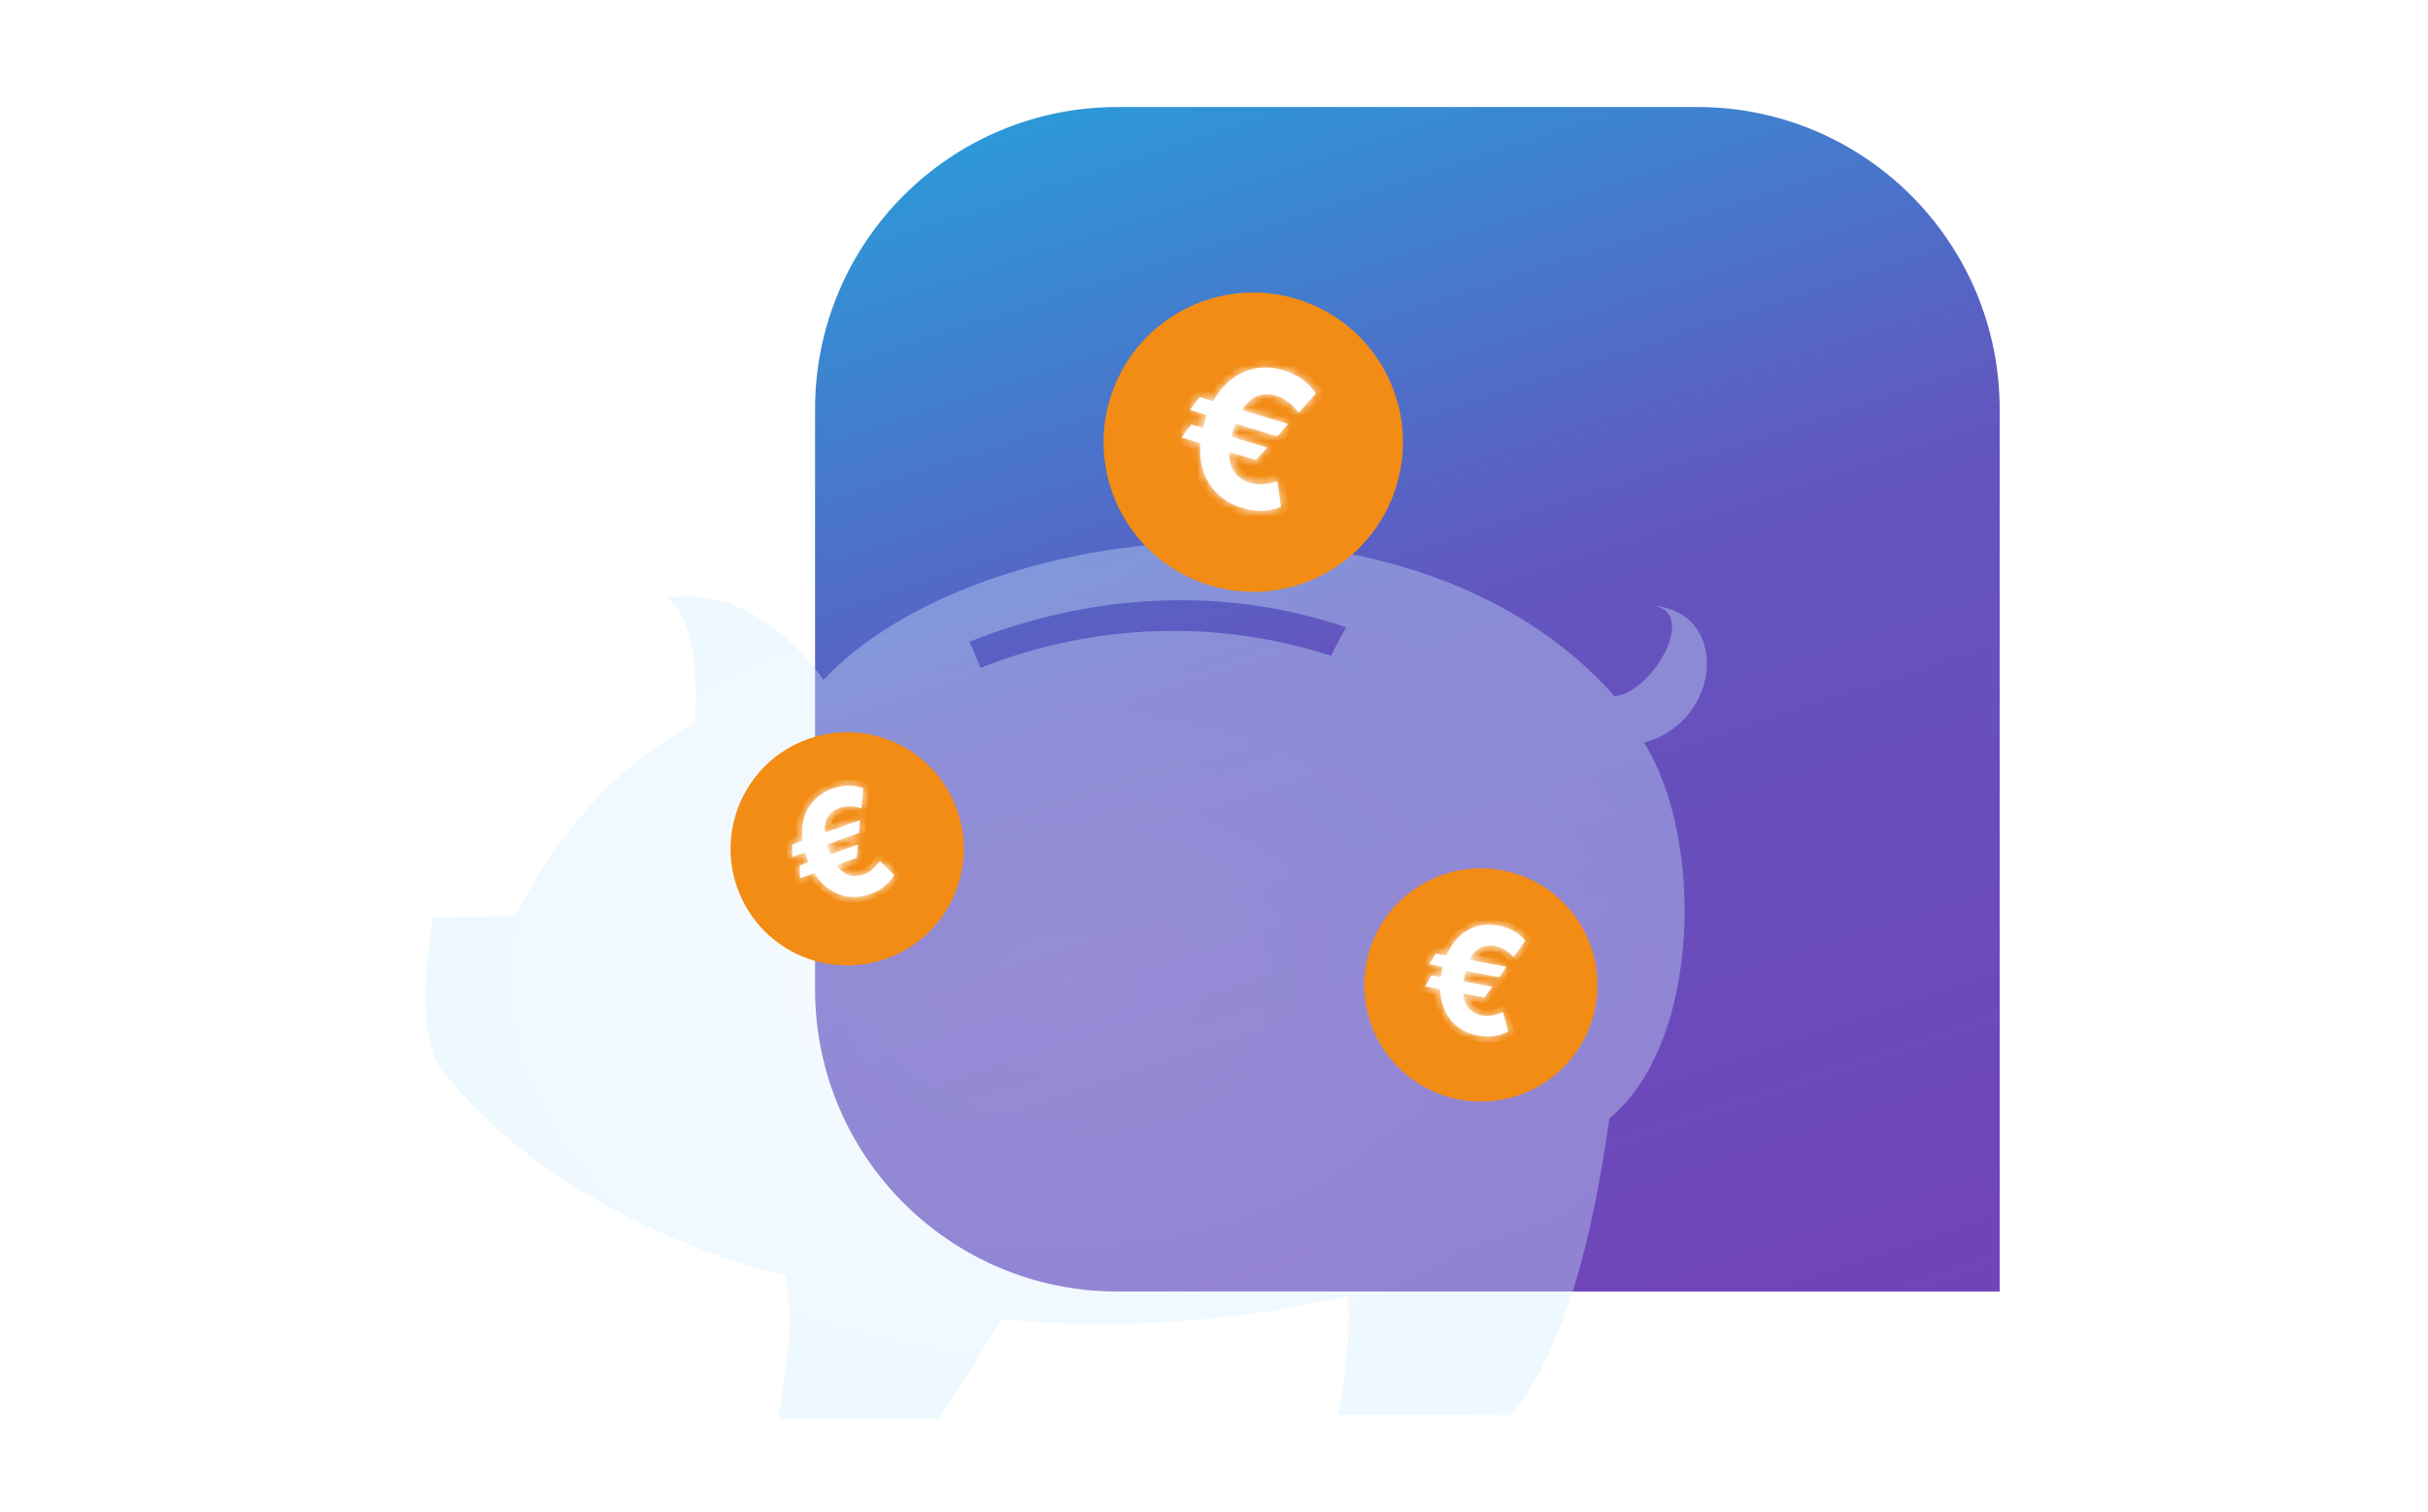
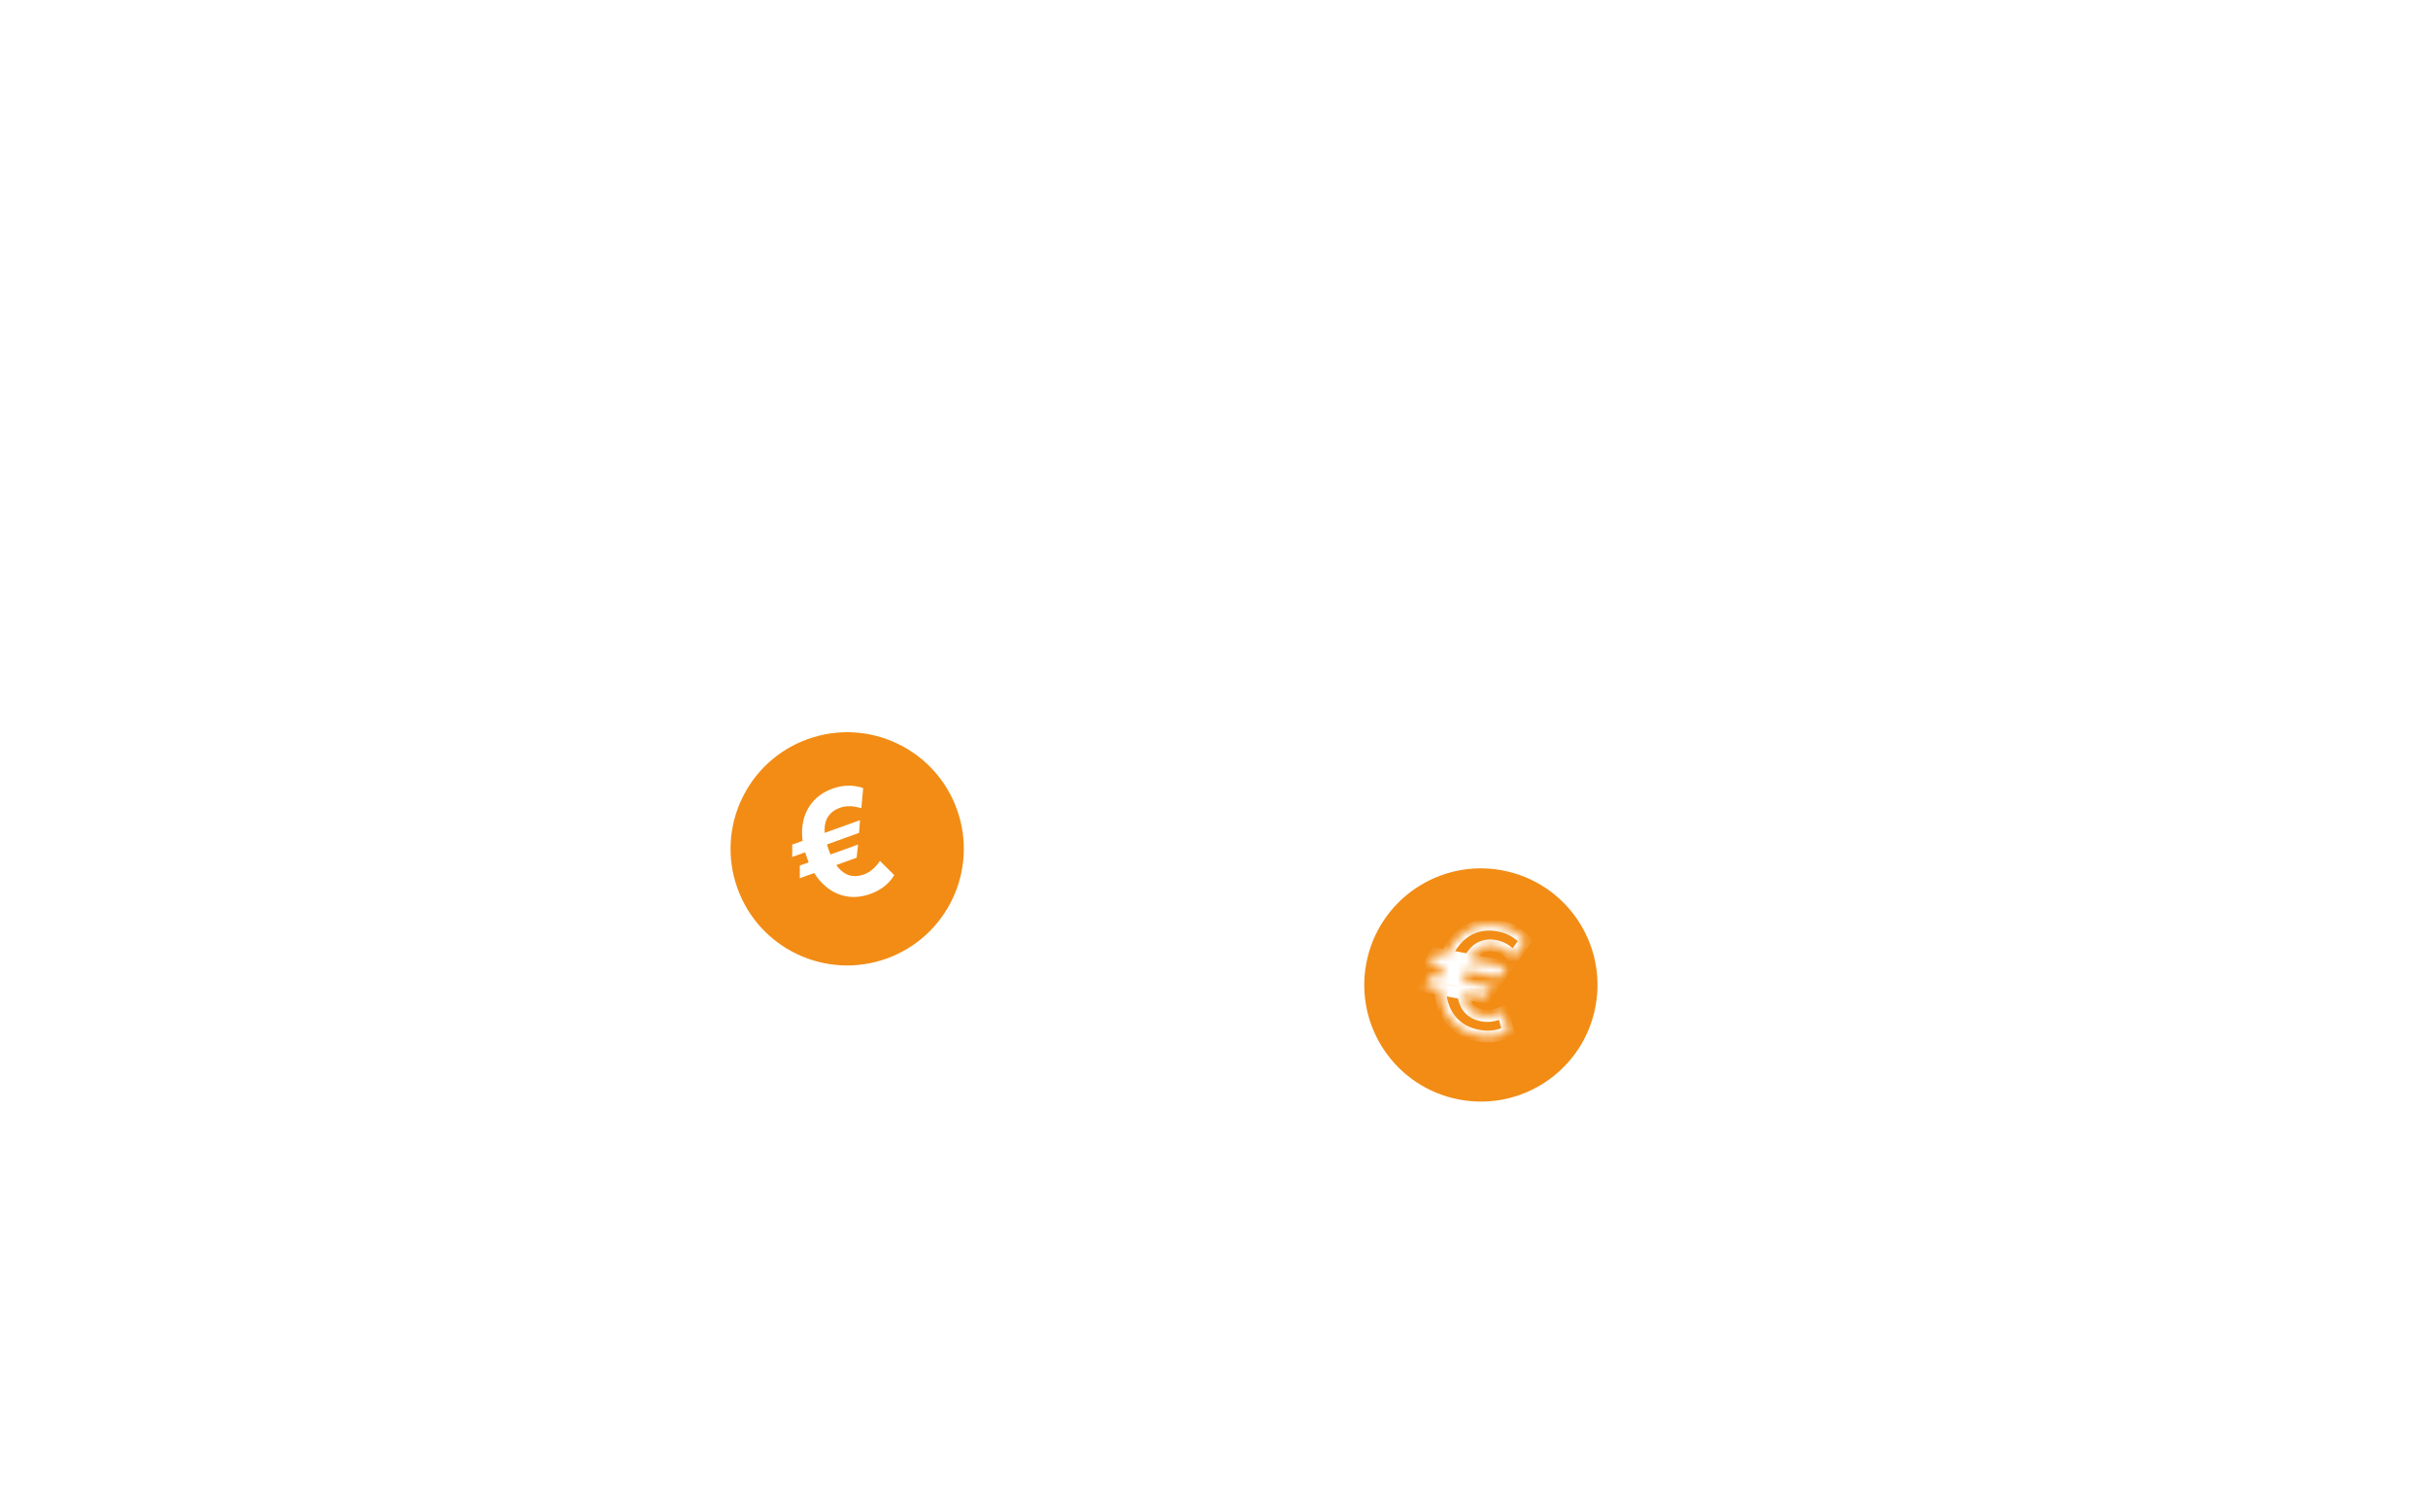
<svg xmlns="http://www.w3.org/2000/svg" width="289" height="180" viewBox="0 0 289 180" fill="none">
-   <path d="M97.016 48.712C97.016 28.846 113.12 12.742 132.985 12.742H202.046C221.912 12.742 238.016 28.846 238.016 48.712V153.742H132.985C113.12 153.742 97.016 137.638 97.016 117.773V48.712Z" fill="url(#paint0_linear_10689_87335)" />
  <g filter="url(#filter0_b_10689_87335)">
-     <path fill-rule="evenodd" clip-rule="evenodd" d="M51.48 109.279C50.289 117.804 50.181 124.137 52.671 127.602H52.725C66.582 144.788 89.019 150.85 93.458 151.797C94.54 157.454 93.566 163.435 92.619 168.875H111.591C114.16 165.318 116.3 161.784 118.527 158.108C118.74 157.756 118.954 157.403 119.169 157.048C133.324 158.347 147.885 157.264 160.416 154.26C160.822 159.213 160.037 163.977 159.279 168.415C166.117 168.433 173.01 168.451 179.956 168.469C186.614 159.7 189.591 146.926 191.567 133.123C202.528 124.11 202.826 99.671 195.681 88.412C205.127 85.868 205.966 72.39 196.331 72.092C202.393 72.281 196.98 82.295 192.19 82.891C168.264 55.772 116.192 61.591 98.031 80.915C94.026 75.556 87.801 69.954 79.573 71.172C82.605 73.959 83.011 79.454 82.713 86.111C73.376 91.064 66.555 98.967 61.413 108.954C60.502 109.125 58.702 109.131 56.726 109.138C54.944 109.144 53.021 109.15 51.48 109.279ZM158.444 78.071C145.02 73.713 130.324 74.119 116.71 79.505C116.277 78.459 115.844 77.421 115.411 76.393C130.053 70.52 145.967 69.789 160.23 74.688C159.508 75.933 158.913 77.06 158.444 78.071Z" fill="url(#paint1_radial_10689_87335)" fill-opacity="0.36" />
-   </g>
-   <circle cx="149.174" cy="52.639" r="15.808" transform="rotate(17.034 149.174 52.639)" fill="#F28C15" stroke="#F28C15" stroke-width="4.015" />
+     </g>
  <mask id="path-4-inside-1_10689_87335" fill="white">
    <path d="M153.32 50.474L152.033 51.943L141.637 48.786L142.784 47.274L153.32 50.474ZM150.846 53.281L149.469 54.765L140.636 52.083L141.795 50.532L150.846 53.281ZM156.634 46.834L154.582 49.116C154.419 48.908 154.215 48.673 153.972 48.413C153.735 48.148 153.446 47.899 153.103 47.665C152.768 47.427 152.372 47.239 151.916 47.1C151.195 46.881 150.513 46.872 149.869 47.073C149.225 47.274 148.638 47.713 148.11 48.39C147.587 49.069 147.142 50.01 146.777 51.213C146.409 52.426 146.254 53.458 146.313 54.308C146.379 55.154 146.624 55.837 147.049 56.357C147.476 56.872 148.05 57.239 148.77 57.458C149.227 57.596 149.659 57.662 150.069 57.657C150.478 57.651 150.848 57.607 151.179 57.526C151.514 57.447 151.799 57.367 152.033 57.285L152.485 60.327C151.779 60.622 151.031 60.78 150.244 60.801C149.457 60.817 148.662 60.703 147.859 60.459C146.501 60.047 145.396 59.36 144.544 58.399C143.699 57.435 143.165 56.256 142.942 54.864C142.721 53.466 142.872 51.907 143.395 50.186C143.916 48.47 144.658 47.09 145.62 46.046C146.583 45.002 147.683 44.314 148.922 43.983C150.167 43.648 151.469 43.686 152.827 44.099C153.662 44.352 154.397 44.711 155.031 45.176C155.666 45.64 156.2 46.193 156.634 46.834Z" />
  </mask>
  <path d="M153.32 50.474L152.033 51.943L141.637 48.786L142.784 47.274L153.32 50.474ZM150.846 53.281L149.469 54.765L140.636 52.083L141.795 50.532L150.846 53.281ZM156.634 46.834L154.582 49.116C154.419 48.908 154.215 48.673 153.972 48.413C153.735 48.148 153.446 47.899 153.103 47.665C152.768 47.427 152.372 47.239 151.916 47.1C151.195 46.881 150.513 46.872 149.869 47.073C149.225 47.274 148.638 47.713 148.11 48.39C147.587 49.069 147.142 50.01 146.777 51.213C146.409 52.426 146.254 53.458 146.313 54.308C146.379 55.154 146.624 55.837 147.049 56.357C147.476 56.872 148.05 57.239 148.77 57.458C149.227 57.596 149.659 57.662 150.069 57.657C150.478 57.651 150.848 57.607 151.179 57.526C151.514 57.447 151.799 57.367 152.033 57.285L152.485 60.327C151.779 60.622 151.031 60.78 150.244 60.801C149.457 60.817 148.662 60.703 147.859 60.459C146.501 60.047 145.396 59.36 144.544 58.399C143.699 57.435 143.165 56.256 142.942 54.864C142.721 53.466 142.872 51.907 143.395 50.186C143.916 48.47 144.658 47.09 145.62 46.046C146.583 45.002 147.683 44.314 148.922 43.983C150.167 43.648 151.469 43.686 152.827 44.099C153.662 44.352 154.397 44.711 155.031 45.176C155.666 45.64 156.2 46.193 156.634 46.834Z" fill="white" />
  <path d="M153.32 50.474L153.999 51.068L154.921 50.017L153.583 49.61L153.32 50.474ZM152.033 51.943L151.771 52.806L152.328 52.976L152.712 52.538L152.033 51.943ZM141.637 48.786L140.918 48.24L140.135 49.273L141.375 49.649L141.637 48.786ZM142.784 47.274L143.046 46.41L142.445 46.228L142.065 46.728L142.784 47.274ZM150.846 53.281L151.508 53.894L152.489 52.837L151.108 52.417L150.846 53.281ZM149.469 54.765L149.207 55.629L149.747 55.793L150.131 55.379L149.469 54.765ZM140.636 52.083L139.913 51.542L139.143 52.572L140.374 52.946L140.636 52.083ZM141.795 50.532L142.057 49.668L141.451 49.484L141.072 49.992L141.795 50.532ZM156.634 46.834L157.305 47.438L157.777 46.913L157.381 46.329L156.634 46.834ZM154.582 49.116L153.872 49.673L154.535 50.518L155.253 49.719L154.582 49.116ZM153.972 48.413L153.299 49.014L153.306 49.022L153.312 49.028L153.972 48.413ZM153.103 47.665L152.581 48.401L152.588 48.405L152.594 48.41L153.103 47.665ZM149.869 47.073L149.6 46.211L149.6 46.211L149.869 47.073ZM148.11 48.39L147.398 47.835L147.395 47.839L148.11 48.39ZM146.313 54.308L145.413 54.37L145.413 54.377L146.313 54.308ZM147.049 56.357L146.351 56.929L146.355 56.934L147.049 56.357ZM150.069 57.657L150.056 56.754L150.069 57.657ZM151.179 57.526L150.971 56.648L150.964 56.65L151.179 57.526ZM152.033 57.285L152.926 57.152L152.766 56.074L151.736 56.433L152.033 57.285ZM152.485 60.327L152.833 61.16L153.481 60.889L153.378 60.194L152.485 60.327ZM150.244 60.801L150.262 61.703L150.268 61.703L150.244 60.801ZM144.544 58.399L143.865 58.994L143.869 58.998L144.544 58.399ZM142.942 54.864L142.051 55.005L142.051 55.006L142.942 54.864ZM145.62 46.046L146.284 46.658L146.284 46.658L145.62 46.046ZM148.922 43.983L149.155 44.855L149.156 44.854L148.922 43.983ZM155.031 45.176L155.564 44.447L155.564 44.447L155.031 45.176ZM152.641 49.879L151.355 51.348L152.712 52.538L153.999 51.068L152.641 49.879ZM152.296 51.079L141.899 47.922L141.375 49.649L151.771 52.806L152.296 51.079ZM142.356 49.331L143.503 47.819L142.065 46.728L140.918 48.24L142.356 49.331ZM142.522 48.138L153.058 51.337L153.583 49.61L143.046 46.41L142.522 48.138ZM150.184 52.667L148.807 54.151L150.131 55.379L151.508 53.894L150.184 52.667ZM149.731 53.902L140.898 51.219L140.374 52.946L149.207 55.629L149.731 53.902ZM141.359 52.623L142.518 51.072L141.072 49.992L139.913 51.542L141.359 52.623ZM141.532 51.396L150.583 54.144L151.108 52.417L142.057 49.668L141.532 51.396ZM155.963 46.231L153.911 48.512L155.253 49.719L157.305 47.438L155.963 46.231ZM155.292 48.559C155.108 48.325 154.887 48.07 154.631 47.797L153.312 49.028C153.544 49.276 153.729 49.491 153.872 49.673L155.292 48.559ZM154.644 47.81C154.352 47.484 154.005 47.188 153.613 46.92L152.594 48.41C152.886 48.609 153.118 48.812 153.299 49.014L154.644 47.81ZM153.625 46.928C153.199 46.626 152.713 46.399 152.178 46.237L151.654 47.964C152.032 48.078 152.337 48.227 152.581 48.401L153.625 46.928ZM152.178 46.237C151.305 45.972 150.437 45.951 149.6 46.211L150.137 47.935C150.589 47.794 151.085 47.791 151.654 47.964L152.178 46.237ZM149.6 46.211C148.738 46.48 148.009 47.052 147.398 47.835L148.822 48.945C149.268 48.373 149.711 48.067 150.137 47.935L149.6 46.211ZM147.395 47.839C146.782 48.635 146.297 49.688 145.914 50.951L147.641 51.475C147.988 50.333 148.392 49.504 148.825 48.941L147.395 47.839ZM145.914 50.951C145.527 52.222 145.343 53.371 145.413 54.37L147.213 54.245C147.165 53.544 147.29 52.629 147.641 51.475L145.914 50.951ZM145.413 54.377C145.489 55.359 145.781 56.233 146.351 56.929L147.748 55.786C147.467 55.442 147.268 54.949 147.213 54.238L145.413 54.377ZM146.355 56.934C146.908 57.601 147.641 58.058 148.508 58.321L149.033 56.594C148.459 56.42 148.044 56.143 147.744 55.781L146.355 56.934ZM148.508 58.321C149.039 58.482 149.565 58.566 150.082 58.559L150.056 56.754C149.754 56.758 149.414 56.71 149.033 56.594L148.508 58.321ZM150.082 58.559C150.546 58.552 150.985 58.503 151.393 58.403L150.964 56.65C150.711 56.712 150.411 56.749 150.056 56.754L150.082 58.559ZM151.386 58.405C151.741 58.321 152.058 58.232 152.33 58.137L151.736 56.433C151.54 56.501 151.287 56.573 150.971 56.648L151.386 58.405ZM151.141 57.417L151.593 60.459L153.378 60.194L152.926 57.152L151.141 57.417ZM152.138 59.494C151.537 59.745 150.899 59.88 150.219 59.899L150.268 61.703C151.163 61.679 152.021 61.499 152.833 61.16L152.138 59.494ZM150.225 59.899C149.54 59.913 148.84 59.814 148.121 59.595L147.597 61.322C148.485 61.592 149.374 61.721 150.262 61.703L150.225 59.899ZM148.121 59.595C146.905 59.226 145.949 58.623 145.219 57.8L143.869 58.998C144.842 60.096 146.096 60.867 147.597 61.322L148.121 59.595ZM145.223 57.804C144.5 56.98 144.032 55.963 143.833 54.721L142.051 55.006C142.298 56.549 142.897 57.889 143.865 58.994L145.223 57.804ZM143.834 54.723C143.639 53.491 143.765 52.073 144.258 50.448L142.531 49.923C141.979 51.741 141.803 53.441 142.051 55.005L143.834 54.723ZM144.258 50.448C144.75 48.829 145.434 47.579 146.284 46.658L144.957 45.434C143.881 46.601 143.082 48.111 142.531 49.923L144.258 50.448ZM146.284 46.658C147.143 45.725 148.099 45.137 149.155 44.855L148.689 43.111C147.267 43.491 146.022 44.279 144.957 45.434L146.284 46.658ZM149.156 44.854C150.223 44.567 151.352 44.594 152.565 44.962L153.09 43.235C151.587 42.779 150.112 42.728 148.687 43.111L149.156 44.854ZM152.565 44.962C153.313 45.189 153.954 45.506 154.498 45.904L155.564 44.447C154.839 43.917 154.011 43.515 153.09 43.235L152.565 44.962ZM154.498 45.904C155.05 46.308 155.512 46.786 155.886 47.34L157.381 46.329C156.889 45.6 156.281 44.972 155.564 44.447L154.498 45.904Z" fill="white" mask="url(#path-4-inside-1_10689_87335)" />
  <circle cx="100.839" cy="101.046" r="12.316" transform="rotate(-19.696 100.839 101.046)" fill="#F28C15" stroke="#F28C15" stroke-width="3.128" />
  <mask id="path-7-inside-2_10689_87335" fill="white">
-     <path d="M102.369 97.63L102.25 99.147L94.288 102.02L94.3 100.541L102.369 97.63ZM102.132 100.536L101.964 102.104L95.199 104.545L95.2 103.037L102.132 100.536ZM102.742 93.814L102.524 96.195C102.325 96.141 102.089 96.089 101.815 96.04C101.544 95.985 101.248 95.964 100.925 95.978C100.605 95.985 100.27 96.052 99.92 96.178C99.368 96.377 98.938 96.69 98.63 97.115C98.321 97.54 98.159 98.088 98.145 98.757C98.135 99.425 98.296 100.219 98.628 101.14C98.963 102.069 99.347 102.786 99.78 103.289C100.215 103.787 100.687 104.099 101.195 104.226C101.701 104.348 102.23 104.31 102.782 104.111C103.131 103.985 103.433 103.825 103.686 103.63C103.938 103.436 104.149 103.236 104.318 103.032C104.49 102.826 104.631 102.643 104.739 102.483L106.438 104.172C106.135 104.685 105.742 105.132 105.26 105.512C104.776 105.888 104.227 106.188 103.611 106.41C102.571 106.785 101.561 106.871 100.582 106.668C99.605 106.46 98.722 105.973 97.934 105.207C97.145 104.437 96.513 103.393 96.037 102.075C95.563 100.761 95.384 99.554 95.498 98.453C95.613 97.353 95.98 96.411 96.599 95.627C97.22 94.837 98.051 94.255 99.091 93.879C99.73 93.649 100.356 93.531 100.969 93.525C101.582 93.519 102.173 93.616 102.742 93.814Z" />
-   </mask>
+     </mask>
  <path d="M102.369 97.63L102.25 99.147L94.288 102.02L94.3 100.541L102.369 97.63ZM102.132 100.536L101.964 102.104L95.199 104.545L95.2 103.037L102.132 100.536ZM102.742 93.814L102.524 96.195C102.325 96.141 102.089 96.089 101.815 96.04C101.544 95.985 101.248 95.964 100.925 95.978C100.605 95.985 100.27 96.052 99.92 96.178C99.368 96.377 98.938 96.69 98.63 97.115C98.321 97.54 98.159 98.088 98.145 98.757C98.135 99.425 98.296 100.219 98.628 101.14C98.963 102.069 99.347 102.786 99.78 103.289C100.215 103.787 100.687 104.099 101.195 104.226C101.701 104.348 102.23 104.31 102.782 104.111C103.131 103.985 103.433 103.825 103.686 103.63C103.938 103.436 104.149 103.236 104.318 103.032C104.49 102.826 104.631 102.643 104.739 102.483L106.438 104.172C106.135 104.685 105.742 105.132 105.26 105.512C104.776 105.888 104.227 106.188 103.611 106.41C102.571 106.785 101.561 106.871 100.582 106.668C99.605 106.46 98.722 105.973 97.934 105.207C97.145 104.437 96.513 103.393 96.037 102.075C95.563 100.761 95.384 99.554 95.498 98.453C95.613 97.353 95.98 96.411 96.599 95.627C97.22 94.837 98.051 94.255 99.091 93.879C99.73 93.649 100.356 93.531 100.969 93.525C101.582 93.519 102.173 93.616 102.742 93.814Z" fill="white" />
  <path d="M102.369 97.63L103.07 97.685L103.155 96.599L102.131 96.969L102.369 97.63ZM102.25 99.147L102.489 99.809L102.915 99.655L102.951 99.202L102.25 99.147ZM94.288 102.02L93.585 102.014L93.576 103.024L94.526 102.681L94.288 102.02ZM94.3 100.541L94.061 99.88L93.6 100.046L93.597 100.536L94.3 100.541ZM102.132 100.536L102.831 100.611L102.951 99.493L101.893 99.875L102.132 100.536ZM101.964 102.104L102.203 102.766L102.616 102.616L102.663 102.179L101.964 102.104ZM95.199 104.545L94.496 104.544L94.495 105.546L95.437 105.206L95.199 104.545ZM95.2 103.037L94.961 102.375L94.497 102.543L94.497 103.036L95.2 103.037ZM102.742 93.814L103.442 93.878L103.493 93.331L102.974 93.15L102.742 93.814ZM102.524 96.195L102.34 96.873L103.148 97.092L103.224 96.259L102.524 96.195ZM101.815 96.04L101.676 96.729L101.683 96.73L101.691 96.732L101.815 96.04ZM100.925 95.978L100.942 96.68L100.954 96.68L100.925 95.978ZM98.63 97.115L98.061 96.702L98.061 96.702L98.63 97.115ZM98.145 98.757L97.442 98.742L97.442 98.746L98.145 98.757ZM99.78 103.289L99.247 103.748L99.251 103.752L99.78 103.289ZM101.195 104.226L101.025 104.908L101.029 104.909L101.195 104.226ZM103.686 103.63L103.257 103.073L103.686 103.63ZM104.318 103.032L103.779 102.58L103.775 102.585L104.318 103.032ZM104.739 102.483L105.234 101.984L104.632 101.385L104.156 102.089L104.739 102.483ZM106.438 104.172L107.043 104.53L107.322 104.059L106.934 103.673L106.438 104.172ZM105.26 105.512L105.691 106.067L105.695 106.064L105.26 105.512ZM100.582 106.668L100.435 107.356L100.439 107.356L100.582 106.668ZM97.934 105.207L97.444 105.71L97.444 105.711L97.934 105.207ZM95.498 98.453L96.198 98.526L96.198 98.526L95.498 98.453ZM96.599 95.627L97.15 96.062L97.151 96.062L96.599 95.627ZM100.969 93.525L100.962 92.822L100.962 92.822L100.969 93.525ZM101.668 97.575L101.549 99.092L102.951 99.202L103.07 97.685L101.668 97.575ZM102.011 98.486L94.049 101.358L94.526 102.681L102.489 99.809L102.011 98.486ZM94.991 102.025L95.003 100.547L93.597 100.536L93.585 102.014L94.991 102.025ZM94.538 101.203L102.608 98.292L102.131 96.969L94.061 99.88L94.538 101.203ZM101.433 100.461L101.265 102.029L102.663 102.179L102.831 100.611L101.433 100.461ZM101.725 101.443L94.96 103.883L95.437 105.206L102.203 102.766L101.725 101.443ZM95.902 104.545L95.903 103.037L94.497 103.036L94.496 104.544L95.902 104.545ZM95.438 103.698L102.37 101.197L101.893 99.875L94.961 102.375L95.438 103.698ZM102.042 93.75L101.824 96.13L103.224 96.259L103.442 93.878L102.042 93.75ZM102.708 95.516C102.484 95.455 102.227 95.4 101.94 95.348L101.691 96.732C101.951 96.779 102.166 96.826 102.34 96.873L102.708 95.516ZM101.955 95.351C101.62 95.283 101.266 95.26 100.896 95.275L100.954 96.68C101.229 96.669 101.469 96.687 101.676 96.729L101.955 95.351ZM100.908 95.275C100.501 95.284 100.091 95.369 99.682 95.517L100.159 96.84C100.448 96.735 100.708 96.686 100.942 96.68L100.908 95.275ZM99.682 95.517C99.013 95.758 98.461 96.15 98.061 96.702L99.199 97.528C99.415 97.23 99.724 96.997 100.159 96.84L99.682 95.517ZM98.061 96.702C97.647 97.272 97.459 97.969 97.442 98.742L98.848 98.772C98.86 98.207 98.995 97.809 99.199 97.528L98.061 96.702ZM97.442 98.746C97.43 99.529 97.618 100.412 97.967 101.379L99.289 100.902C98.974 100.027 98.84 99.321 98.848 98.768L97.442 98.746ZM97.967 101.379C98.318 102.353 98.738 103.156 99.247 103.748L100.313 102.831C99.956 102.416 99.608 101.786 99.289 100.902L97.967 101.379ZM99.251 103.752C99.756 104.329 100.345 104.739 101.025 104.908L101.365 103.543C101.029 103.46 100.675 103.245 100.309 102.826L99.251 103.752ZM101.029 104.909C101.686 105.068 102.356 105.012 103.021 104.772L102.543 103.449C102.104 103.608 101.716 103.628 101.36 103.542L101.029 104.909ZM103.021 104.772C103.427 104.625 103.795 104.433 104.114 104.188L103.257 103.073C103.07 103.216 102.835 103.344 102.543 103.449L103.021 104.772ZM104.114 104.188C104.401 103.967 104.652 103.732 104.86 103.479L103.775 102.585C103.646 102.741 103.476 102.904 103.257 103.073L104.114 104.188ZM104.857 103.484C105.039 103.266 105.196 103.063 105.321 102.876L104.156 102.089C104.066 102.223 103.941 102.386 103.779 102.58L104.857 103.484ZM104.243 102.982L105.943 104.67L106.934 103.673L105.234 101.984L104.243 102.982ZM105.833 103.813C105.575 104.25 105.24 104.632 104.824 104.96L105.695 106.064C106.243 105.632 106.694 105.12 107.043 104.53L105.833 103.813ZM104.828 104.957C104.407 105.285 103.923 105.55 103.373 105.748L103.85 107.071C104.53 106.826 105.146 106.492 105.691 106.067L104.828 104.957ZM103.373 105.748C102.441 106.084 101.564 106.153 100.724 105.98L100.439 107.356C101.559 107.589 102.701 107.486 103.85 107.071L103.373 105.748ZM100.728 105.98C99.894 105.802 99.127 105.386 98.424 104.703L97.444 105.711C98.317 106.559 99.316 107.117 100.435 107.356L100.728 105.98ZM98.425 104.703C97.73 104.025 97.148 103.081 96.699 101.836L95.376 102.314C95.878 103.705 96.561 104.849 97.444 105.71L98.425 104.703ZM96.699 101.836C96.251 100.596 96.096 99.497 96.198 98.526L94.799 98.381C94.671 99.61 94.875 100.925 95.376 102.314L96.699 101.836ZM96.198 98.526C96.3 97.544 96.623 96.731 97.15 96.062L96.047 95.191C95.336 96.091 94.926 97.163 94.799 98.381L96.198 98.526ZM97.151 96.062C97.683 95.386 98.4 94.876 99.33 94.541L98.853 93.218C97.701 93.633 96.757 94.289 96.046 95.192L97.151 96.062ZM99.33 94.541C99.903 94.334 100.45 94.233 100.975 94.228L100.962 92.822C100.262 92.829 99.558 92.964 98.853 93.218L99.33 94.541ZM100.975 94.228C101.508 94.223 102.019 94.307 102.511 94.478L102.974 93.15C102.326 92.925 101.655 92.816 100.962 92.822L100.975 94.228Z" fill="white" mask="url(#path-7-inside-2_10689_87335)" />
  <circle cx="176.266" cy="117.251" r="12.316" transform="rotate(10.666 176.266 117.251)" fill="#F28C15" stroke="#F28C15" stroke-width="3.128" />
  <mask id="path-10-inside-3_10689_87335" fill="white">
    <path d="M179.311 115.079L178.441 116.327L170.119 114.781L170.876 113.512L179.311 115.079ZM177.637 117.466L176.7 118.734L169.629 117.42L170.392 116.12L177.637 117.466ZM181.562 111.975L180.17 113.918C180.026 113.771 179.848 113.607 179.637 113.426C179.431 113.242 179.185 113.074 178.9 112.922C178.62 112.767 178.297 112.656 177.932 112.588C177.355 112.481 176.826 112.533 176.344 112.744C175.863 112.955 175.447 113.346 175.096 113.916C174.75 114.487 174.487 115.254 174.308 116.216C174.128 117.187 174.097 118 174.216 118.653C174.34 119.302 174.589 119.81 174.964 120.176C175.339 120.538 175.815 120.772 176.391 120.879C176.757 120.947 177.097 120.961 177.414 120.921C177.73 120.881 178.013 120.815 178.262 120.724C178.515 120.634 178.728 120.547 178.903 120.463L179.516 122.78C178.994 123.069 178.429 123.256 177.821 123.341C177.213 123.421 176.588 123.401 175.945 123.282C174.858 123.08 173.943 122.644 173.2 121.973C172.462 121.3 171.947 120.433 171.655 119.374C171.363 118.311 171.345 117.091 171.601 115.713C171.856 114.34 172.311 113.207 172.966 112.316C173.621 111.424 174.414 110.797 175.344 110.433C176.28 110.066 177.291 109.983 178.378 110.185C179.046 110.31 179.646 110.524 180.178 110.829C180.709 111.134 181.17 111.516 181.562 111.975Z" />
  </mask>
-   <path d="M179.311 115.079L178.441 116.327L170.119 114.781L170.876 113.512L179.311 115.079ZM177.637 117.466L176.7 118.734L169.629 117.42L170.392 116.12L177.637 117.466ZM181.562 111.975L180.17 113.918C180.026 113.771 179.848 113.607 179.637 113.426C179.431 113.242 179.185 113.074 178.9 112.922C178.62 112.767 178.297 112.656 177.932 112.588C177.355 112.481 176.826 112.533 176.344 112.744C175.863 112.955 175.447 113.346 175.096 113.916C174.75 114.487 174.487 115.254 174.308 116.216C174.128 117.187 174.097 118 174.216 118.653C174.34 119.302 174.589 119.81 174.964 120.176C175.339 120.538 175.815 120.772 176.391 120.879C176.757 120.947 177.097 120.961 177.414 120.921C177.73 120.881 178.013 120.815 178.262 120.724C178.515 120.634 178.728 120.547 178.903 120.463L179.516 122.78C178.994 123.069 178.429 123.256 177.821 123.341C177.213 123.421 176.588 123.401 175.945 123.282C174.858 123.08 173.943 122.644 173.2 121.973C172.462 121.3 171.947 120.433 171.655 119.374C171.363 118.311 171.345 117.091 171.601 115.713C171.856 114.34 172.311 113.207 172.966 112.316C173.621 111.424 174.414 110.797 175.344 110.433C176.28 110.066 177.291 109.983 178.378 110.185C179.046 110.31 179.646 110.524 180.178 110.829C180.709 111.134 181.17 111.516 181.562 111.975Z" fill="white" />
  <path d="M179.311 115.079L179.888 115.481L180.51 114.586L179.439 114.387L179.311 115.079ZM178.441 116.327L178.313 117.019L178.759 117.102L179.018 116.729L178.441 116.327ZM170.119 114.781L169.515 114.421L168.998 115.288L169.991 115.473L170.119 114.781ZM170.876 113.512L171.005 112.82L170.524 112.731L170.273 113.151L170.876 113.512ZM177.637 117.466L178.203 117.884L178.871 116.98L177.766 116.775L177.637 117.466ZM176.7 118.734L176.571 119.425L177.004 119.506L177.265 119.152L176.7 118.734ZM169.629 117.42L169.022 117.065L168.515 117.929L169.5 118.112L169.629 117.42ZM170.392 116.12L170.52 115.429L170.035 115.338L169.786 115.764L170.392 116.12ZM181.562 111.975L182.133 112.384L182.453 111.937L182.097 111.519L181.562 111.975ZM180.17 113.918L179.669 114.411L180.255 115.008L180.742 114.328L180.17 113.918ZM179.637 113.426L179.168 113.951L179.174 113.956L179.179 113.96L179.637 113.426ZM178.9 112.922L178.559 113.538L178.57 113.543L178.9 112.922ZM176.344 112.744L176.062 112.1L176.062 112.1L176.344 112.744ZM175.096 113.916L174.498 113.548L174.495 113.551L175.096 113.916ZM174.216 118.653L173.525 118.779L173.526 118.784L174.216 118.653ZM174.964 120.176L174.472 120.679L174.476 120.682L174.964 120.176ZM177.414 120.921L177.326 120.223L177.414 120.921ZM178.262 120.724L178.025 120.062L178.02 120.064L178.262 120.724ZM178.903 120.463L179.582 120.284L179.365 119.462L178.599 119.829L178.903 120.463ZM179.516 122.78L179.857 123.394L180.335 123.129L180.195 122.6L179.516 122.78ZM177.821 123.341L177.913 124.038L177.918 124.037L177.821 123.341ZM173.2 121.973L172.726 122.493L172.729 122.495L173.2 121.973ZM171.655 119.374L170.977 119.561L170.977 119.562L171.655 119.374ZM172.966 112.316L173.533 112.732L173.533 112.732L172.966 112.316ZM175.344 110.433L175.6 111.088L175.601 111.088L175.344 110.433ZM180.178 110.829L180.527 110.219L180.527 110.219L180.178 110.829ZM178.734 114.677L177.864 115.926L179.018 116.729L179.888 115.481L178.734 114.677ZM178.57 115.636L170.247 114.09L169.991 115.473L178.313 117.019L178.57 115.636ZM170.723 115.141L171.48 113.872L170.273 113.151L169.515 114.421L170.723 115.141ZM170.748 114.203L179.182 115.77L179.439 114.387L171.005 112.82L170.748 114.203ZM177.072 117.048L176.134 118.316L177.265 119.152L178.203 117.884L177.072 117.048ZM176.828 118.043L169.757 116.729L169.5 118.112L176.571 119.425L176.828 118.043ZM170.235 117.776L170.998 116.476L169.786 115.764L169.022 117.065L170.235 117.776ZM170.263 116.811L177.509 118.157L177.766 116.775L170.52 115.429L170.263 116.811ZM180.99 111.565L179.598 113.509L180.742 114.328L182.133 112.384L180.99 111.565ZM180.672 113.426C180.509 113.26 180.316 113.082 180.094 112.893L179.179 113.96C179.38 114.132 179.542 114.282 179.669 114.411L180.672 113.426ZM180.106 112.902C179.851 112.675 179.557 112.476 179.23 112.302L178.57 113.543C178.813 113.673 179.011 113.81 179.168 113.951L180.106 112.902ZM179.24 112.307C178.884 112.11 178.488 111.976 178.06 111.897L177.803 113.279C178.106 113.336 178.355 113.424 178.559 113.538L179.24 112.307ZM178.06 111.897C177.362 111.767 176.687 111.826 176.062 112.1L176.627 113.388C176.964 113.24 177.348 113.195 177.803 113.279L178.06 111.897ZM176.062 112.1C175.418 112.382 174.903 112.889 174.498 113.548L175.695 114.284C175.992 113.803 176.308 113.527 176.627 113.388L176.062 112.1ZM174.495 113.551C174.089 114.22 173.805 115.077 173.617 116.088L175 116.345C175.17 115.43 175.411 114.753 175.698 114.281L174.495 113.551ZM173.617 116.088C173.428 117.106 173.385 118.011 173.525 118.779L174.908 118.527C174.81 117.988 174.828 117.269 175 116.345L173.617 116.088ZM173.526 118.784C173.669 119.538 173.971 120.189 174.472 120.679L175.455 119.673C175.208 119.432 175.011 119.067 174.907 118.521L173.526 118.784ZM174.476 120.682C174.962 121.151 175.568 121.441 176.263 121.57L176.52 120.188C176.061 120.103 175.715 119.924 175.452 119.67L174.476 120.682ZM176.263 121.57C176.688 121.649 177.103 121.669 177.502 121.619L177.326 120.223C177.092 120.253 176.825 120.245 176.52 120.188L176.263 121.57ZM177.502 121.619C177.861 121.573 178.196 121.497 178.504 121.385L178.02 120.064C177.83 120.134 177.6 120.189 177.326 120.223L177.502 121.619ZM178.498 121.386C178.766 121.291 179.004 121.195 179.206 121.098L178.599 119.829C178.453 119.899 178.263 119.977 178.025 120.062L178.498 121.386ZM178.223 120.643L178.836 122.959L180.195 122.6L179.582 120.284L178.223 120.643ZM179.174 122.165C178.731 122.411 178.249 122.571 177.724 122.644L177.918 124.037C178.609 123.941 179.257 123.727 179.857 123.394L179.174 122.165ZM177.729 122.643C177.199 122.713 176.649 122.697 176.073 122.59L175.817 123.973C176.528 124.105 177.227 124.128 177.913 124.038L177.729 122.643ZM176.073 122.59C175.1 122.41 174.308 122.026 173.671 121.451L172.729 122.495C173.578 123.262 174.616 123.75 175.817 123.973L176.073 122.59ZM173.674 121.454C173.044 120.879 172.593 120.132 172.332 119.187L170.977 119.562C171.301 120.735 171.881 121.721 172.726 122.493L173.674 121.454ZM172.333 119.188C172.076 118.252 172.05 117.142 172.292 115.842L170.909 115.585C170.639 117.04 170.65 118.371 170.977 119.561L172.333 119.188ZM172.292 115.842C172.533 114.546 172.955 113.519 173.533 112.732L172.399 111.9C171.667 112.896 171.179 114.134 170.909 115.585L172.292 115.842ZM173.533 112.732C174.118 111.936 174.807 111.398 175.6 111.088L175.088 109.778C174.021 110.196 173.125 110.913 172.399 111.9L173.533 112.732ZM175.601 111.088C176.402 110.773 177.278 110.696 178.25 110.877L178.507 109.494C177.303 109.271 176.157 109.359 175.087 109.779L175.601 111.088ZM178.25 110.877C178.848 110.988 179.372 111.177 179.828 111.439L180.527 110.219C179.92 109.871 179.244 109.631 178.507 109.494L178.25 110.877ZM179.828 111.439C180.29 111.704 180.689 112.034 181.026 112.431L182.097 111.519C181.652 110.997 181.128 110.563 180.527 110.219L179.828 111.439Z" fill="white" mask="url(#path-10-inside-3_10689_87335)" />
  <defs>
    <filter id="filter0_b_10689_87335" x="35.058" y="48.851" width="183.72" height="135.63" filterUnits="userSpaceOnUse" color-interpolation-filters="sRGB">
      <feFlood flood-opacity="0" result="BackgroundImageFix" />
      <feGaussianBlur in="BackgroundImageFix" stdDeviation="7.803" />
      <feComposite in2="SourceAlpha" operator="in" result="effect1_backgroundBlur_10689_87335" />
      <feBlend mode="normal" in="SourceGraphic" in2="effect1_backgroundBlur_10689_87335" result="shape" />
    </filter>
    <linearGradient id="paint0_linear_10689_87335" x1="124.281" y1="12.742" x2="177.001" y2="173.053" gradientUnits="userSpaceOnUse">
      <stop stop-color="#2C99D8" />
      <stop offset="0.425" stop-color="#6355BF" />
      <stop offset="1" stop-color="#7143B8" />
    </linearGradient>
    <radialGradient id="paint1_radial_10689_87335" cx="0" cy="0" r="1" gradientUnits="userSpaceOnUse" gradientTransform="translate(126.918 116.666) rotate(90) scale(52.209 76.254)">
      <stop stop-color="#EBF7FF" />
      <stop offset="1" stop-color="#D0ECFF" />
    </radialGradient>
  </defs>
</svg>